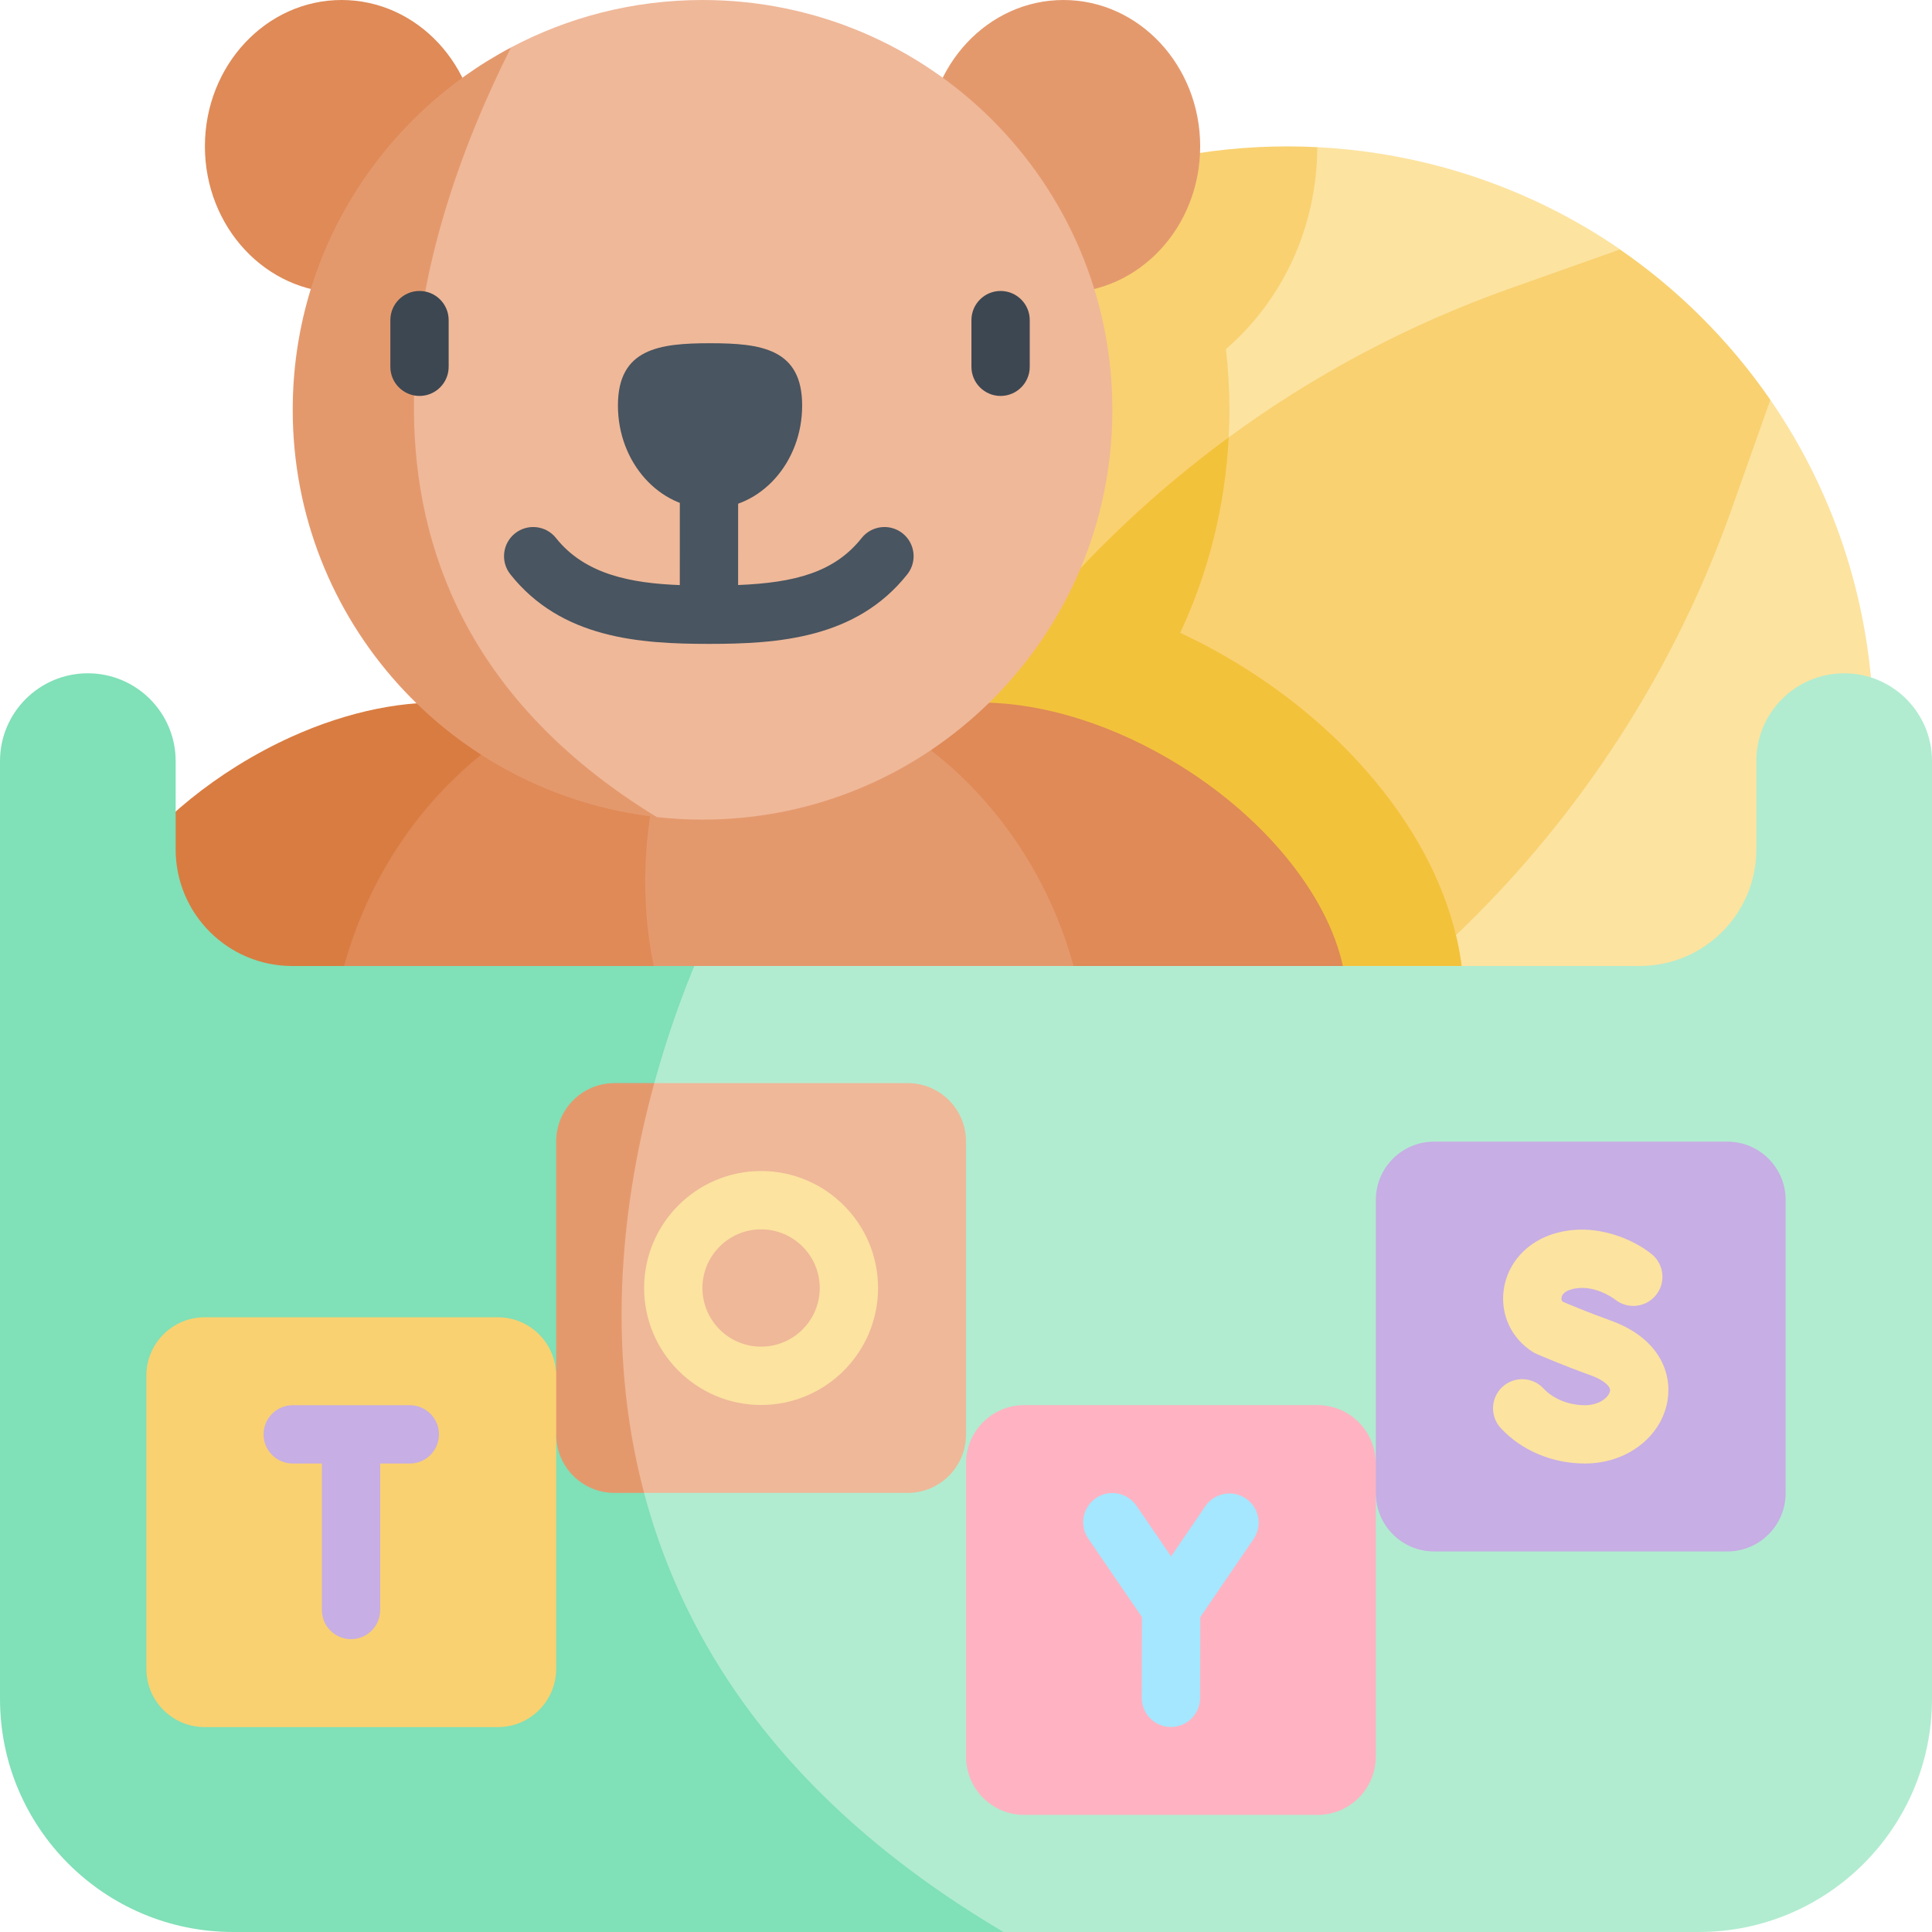
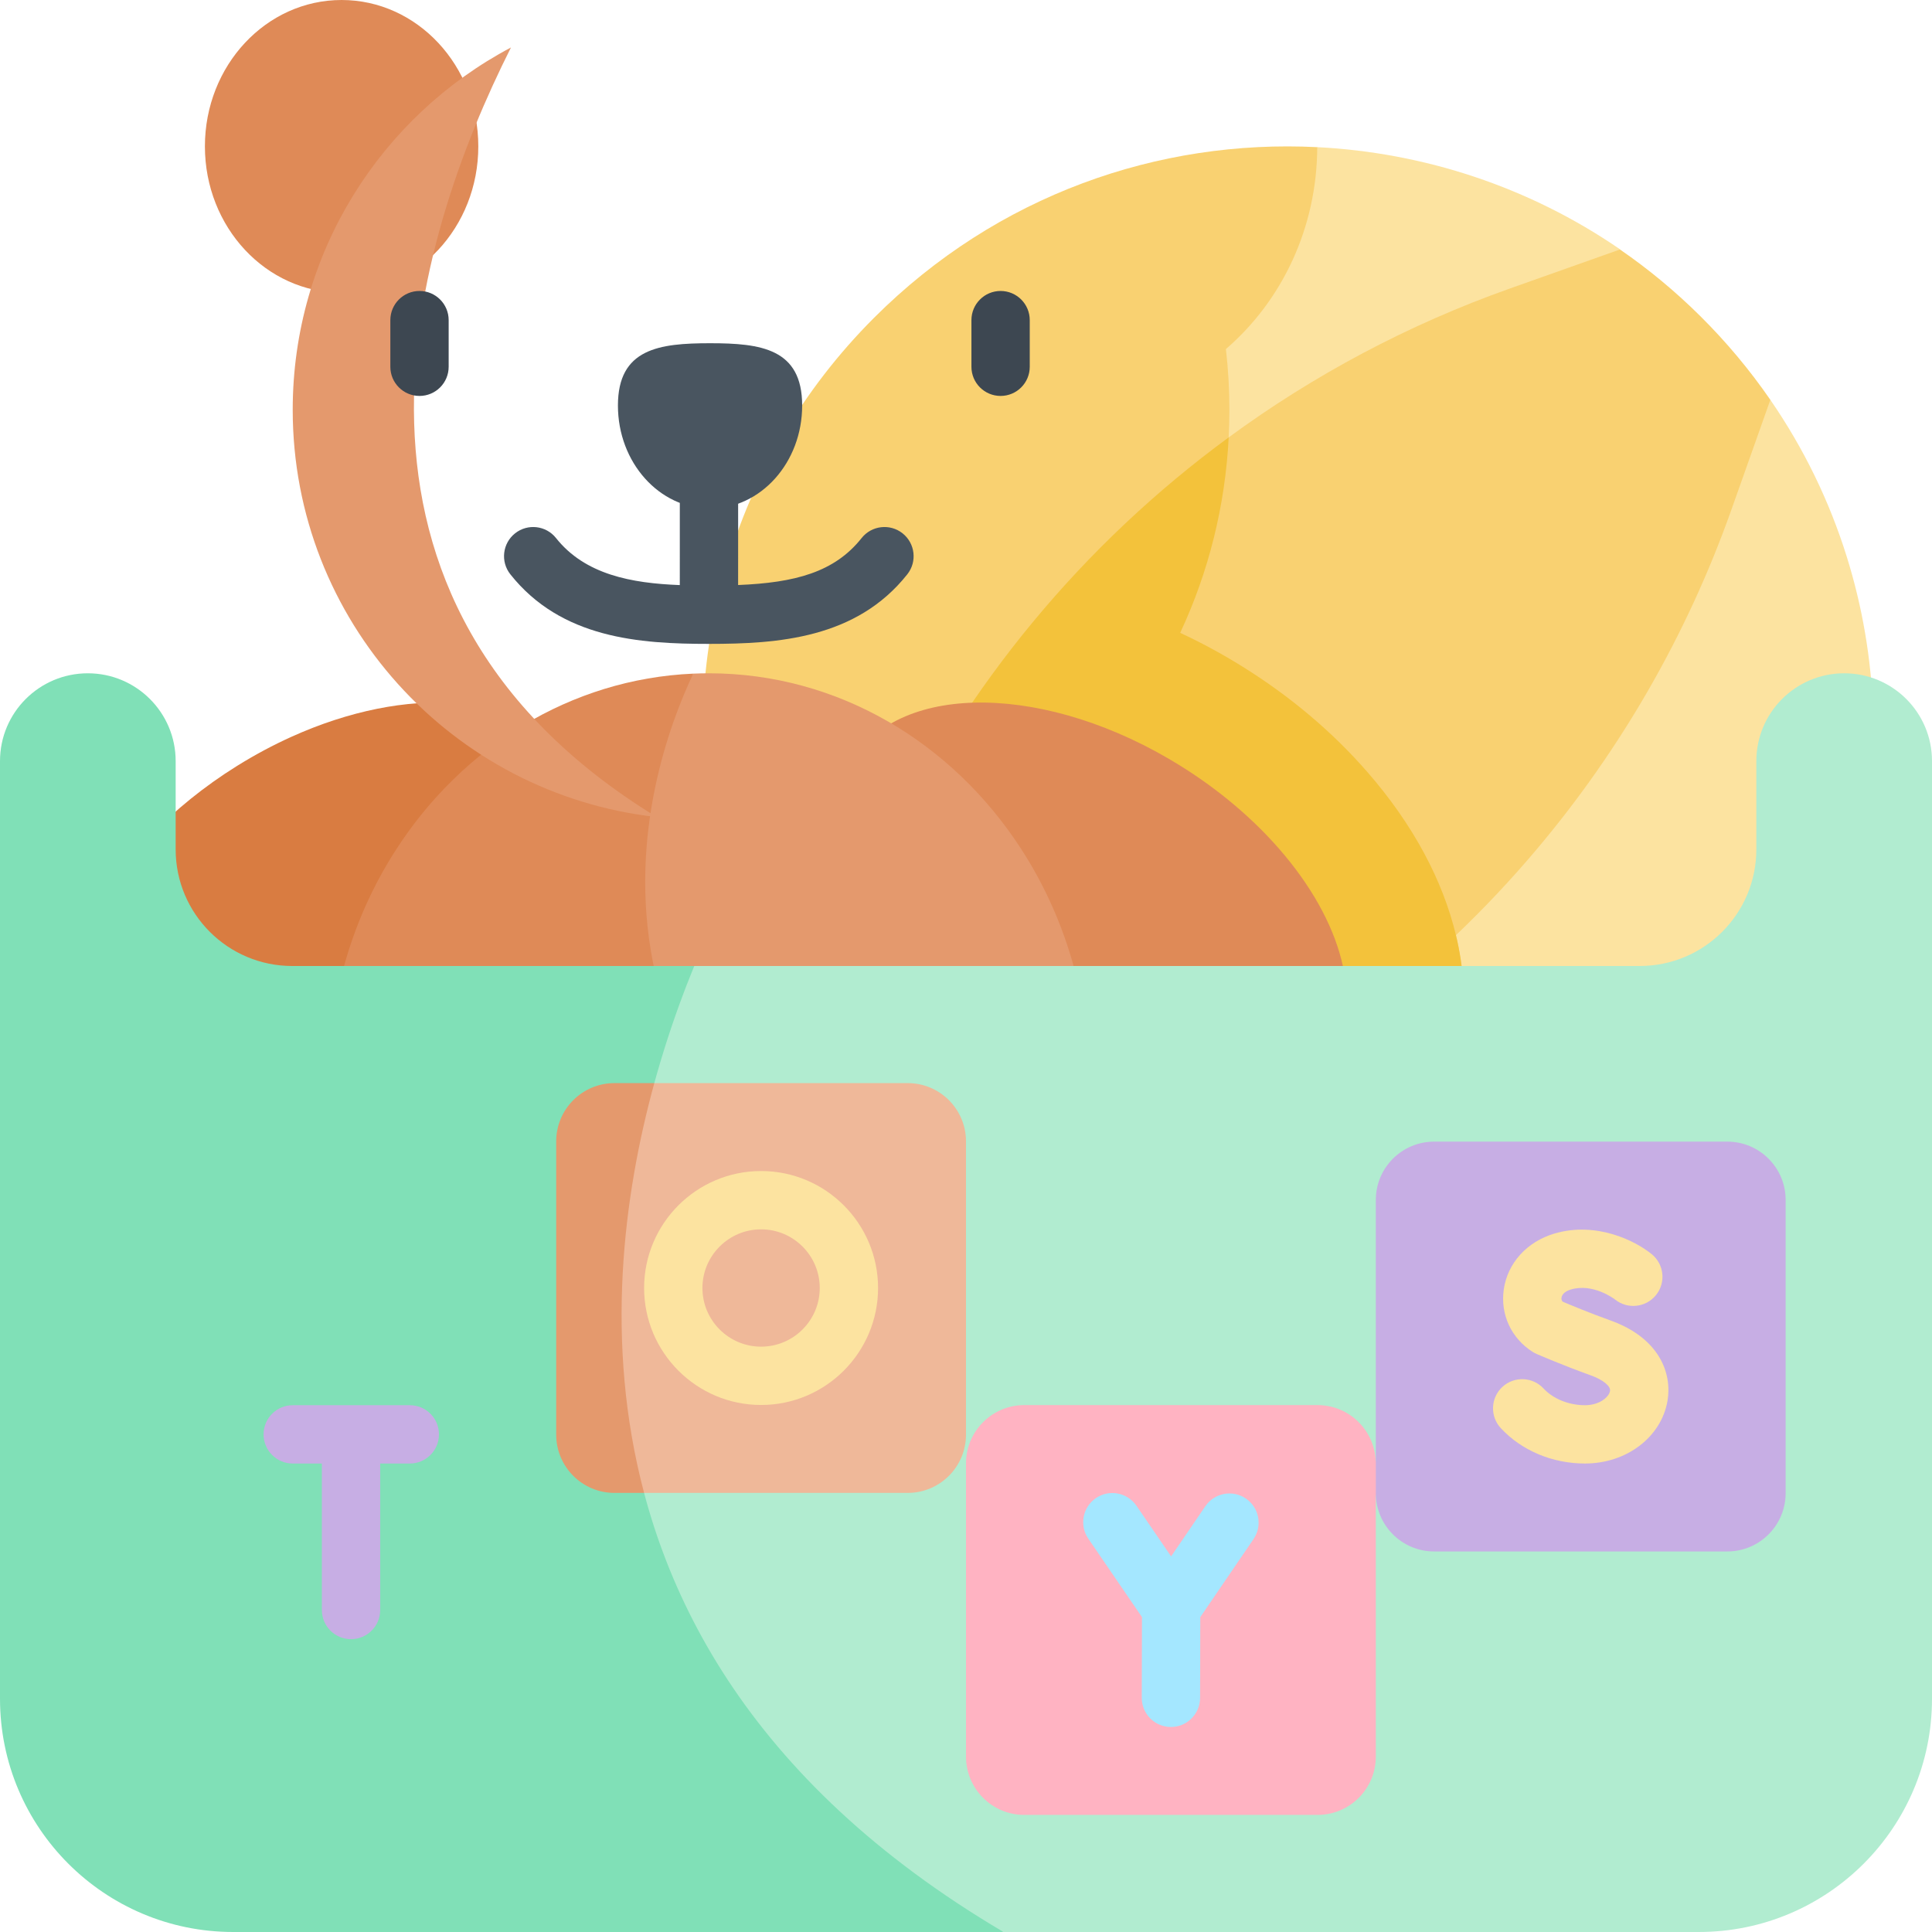
<svg xmlns="http://www.w3.org/2000/svg" id="Capa_1" enable-background="new 0 0 512 512" height="512" viewBox="0 0 512 512" width="512">
  <g>
    <path d="m451.047 303.652c-6.285 6.285-12.982 11.92-19.988 16.897-5.522-3.338-11.55-6.8-18.113-10.396-233.889-128.005-63.868-271.155-63.868-271.155 28.333 1.432 56.224 10.561 80.22 27.056l.01.062 6.038 35.452 33.815 4.389v.01c8.922 12.931 15.671 26.932 20.215 41.46 16.72 53.349 3.934 113.951-38.329 156.225z" fill="#fce3a0" />
    <path d="m378.864 296.883c-11.89 19.081-33.876 29.941-60.5 29.941-.546 0-1.092 0-1.648-.011-21.976-.371-45.993-7.985-67.629-21.461-24.264-15.115-42.768-35.813-52.02-57.553-.412.031-.824.062-1.236.083-2.771-7.48-4.945-15.135-6.522-22.894-10.025-49.3 4.08-102.525 42.315-140.76 32.63-32.63 75.521-47.363 117.455-45.23-.062 21.307-9.273 40.635-24.202 53.504.618 5.327.927 10.705.927 16.104 0 20.792-4.503 40.862-13.044 59.109 5.615 2.606 11.138 5.595 16.495 8.933 12.724 7.923 23.872 17.33 33.124 27.963 26.623 30.516 32.939 65.876 16.485 92.272z" fill="#f9d171" />
    <path d="m469.16 105.957-10.365 29.24c-11.776 33.176-29.323 63.498-51.484 89.791-6.738 8.005-13.909 15.63-21.472 22.842-160.109-34.093-61.962-130.23-60.242-131.9.01-.01.021-.021.021-.021 22.522-16.526 47.559-29.879 74.46-39.43l29.23-10.365c14.929 10.263 28.735 23.729 39.852 39.843z" fill="#f9d171" />
    <path d="m378.864 296.883c-11.89 19.081-33.876 29.941-60.5 29.941-.546 0-1.092 0-1.648-.011-15.248-.258-31.476-3.997-47.209-10.777-6.944-2.978-13.796-6.563-20.421-10.684-13.105-8.16-24.532-17.958-33.722-28.663l8.51-23.996c3.359-9.479 7.202-18.721 11.478-27.705 20.719-43.51 51.845-80.91 90.265-109.078-.927 18.185-5.327 35.7-12.858 51.804 5.615 2.606 11.138 5.595 16.495 8.933 12.724 7.923 23.872 17.33 33.124 27.963 12.075 13.837 19.967 28.674 23.46 43.221 4.205 17.525 2.02 34.628-6.974 49.052z" fill="#f3c23b" />
    <path d="m153.433 224.988c-3.575 18.391-19.411 39.203-43.232 54.04-34.999 21.801-73.976 22.45-87.061 1.453-13.085-20.998 4.688-55.698 39.687-77.51 4.739-2.947 9.541-5.512 14.352-7.686 30.724-13.898 61.406-11.92 72.709 6.234 4.184 6.706 5.214 14.825 3.545 23.469z" fill="#d97c41" />
    <path d="m352.55 280.48c-13.085 20.998-52.061 20.348-87.071-1.453-23.81-14.836-39.646-35.638-43.221-54.04-1.669-8.644-.649-16.753 3.534-23.47 13.085-20.997 52.072-20.348 87.071 1.452 10.334 6.439 19.174 14.012 26.149 22.018 16.66 19.103 22.759 40.698 13.538 55.493z" fill="#df8a57" />
-     <ellipse cx="281.835" cy="38.788" fill="#e4996d" rx="36.226" ry="38.788" />
    <ellipse cx="90.529" cy="38.788" fill="#df8a57" rx="36.226" ry="38.788" />
    <path d="m288.692 287.033c0 26.067-8.531 49.99-22.749 68.711-9.736 12.817-22.141 23.192-36.298 30.146-174.4-81.002-45.931-207.369-45.931-207.369 1.37-.061 2.751-.092 4.132-.092 34.278 0 64.559 18.412 82.775 46.559 11.394 17.587 18.071 38.977 18.071 62.045z" fill="#e4996d" />
    <path d="m265.942 355.744c-18.494 24.346-46.611 39.893-78.097 39.893-55.698 0-100.846-48.63-100.846-108.604 0-23.069 6.676-44.458 18.072-62.045 17.484-27.014 46.075-45.055 78.643-46.467-12.755 26.953-43.294 117.115 82.228 177.223z" fill="#df8a57" />
-     <path d="m294.791 108.605c0 59.985-48.63 108.605-108.605 108.605-4.111 0-8.16-.227-12.147-.68-160.356-73.255-38.626-203.949-38.626-203.949 15.156-8.037 32.434-12.58 50.773-12.58 59.975 0 108.605 48.619 108.605 108.604z" fill="#efb899" />
    <path d="m174.039 216.529c-54.266-6.027-96.467-52.051-96.467-107.924 0-41.645 23.439-77.809 57.841-96.024-25.788 51.216-55.502 146.365 38.626 203.948z" fill="#e4996d" />
    <path d="m239.19 141.338c-3.343-2.649-8.204-2.088-10.855 1.256-7.176 9.053-17.663 11.838-32.726 12.443l.008-38.671c.001-4.268-3.458-7.728-7.726-7.729 0 0-.001 0-.002 0-4.267 0-7.726 3.459-7.727 7.725l-.008 38.693c-12.824-.494-25.115-2.781-32.802-12.465-2.653-3.342-7.514-3.901-10.856-1.248s-3.901 7.514-1.248 10.856c13.506 17.014 34.248 18.439 52.631 18.439h.002c18.359 0 39.077-1.425 52.566-18.443 2.65-3.344 2.087-8.205-1.257-10.856z" fill="#495560" />
    <path d="m512 201.693v248.489c0 34.144-27.674 61.818-61.818 61.818h-184.24c-311.08-83.238-81.961-256-81.961-256h250.56c17.072 0 30.909-13.837 30.909-30.909v-23.398c0-12.848 10.427-23.264 23.275-23.264 12.859 0 23.275 10.416 23.275 23.264z" fill="#b1ecd0" />
    <path d="m265.942 512h-204.124c-34.144 0-61.818-27.674-61.818-61.818v-248.489c0-12.848 10.416-23.264 23.275-23.264 12.848 0 23.275 10.416 23.275 23.264v23.398c0 17.072 13.837 30.909 30.909 30.909h106.523c-20.678 50.393-53.926 175.801 81.96 256z" fill="#80e0b7" />
-     <path d="m157.333 371.435-9.697-8.145-.305.004c-.639-7.948-7.279-14.202-15.391-14.202h-77.698c-8.535 0-15.455 6.919-15.455 15.455v77.697c0 8.535 6.919 15.454 15.455 15.454h77.697c8.535 0 15.455-6.919 15.455-15.454v-61.994z" fill="#f9d171" />
    <path d="m371.345 395.968-6.691-8.824-.081.017c-.347-8.228-7.108-14.796-15.421-14.796h-77.697c-8.535 0-15.455 6.919-15.455 15.455v77.697c0 8.535 6.919 15.455 15.455 15.455h77.697c8.535 0 15.455-6.919 15.455-15.455v-69.285z" fill="#ffb3c2" />
    <path d="m330.173 397.129c-3.526-2.407-8.332-1.497-10.738 2.029l-9.078 13.307-9.192-13.434c-2.41-3.521-7.22-4.426-10.741-2.013-3.522 2.41-4.424 7.218-2.014 10.741l14.223 20.788-.055 21.374c-.011 4.268 3.44 7.736 7.708 7.747h.02c4.258 0 7.716-3.447 7.727-7.707l.055-21.403 14.114-20.691c2.405-3.526 1.497-8.333-2.029-10.738z" fill="#a4e7ff" />
    <path d="m108.606 372.395h-31.03c-4.268 0-7.727 3.459-7.727 7.727s3.46 7.727 7.727 7.727h7.724v38.819c0 4.268 3.46 7.727 7.727 7.727s7.727-3.459 7.727-7.727v-38.819h7.85c4.268 0 7.727-3.459 7.727-7.727.002-4.268-3.458-7.727-7.725-7.727z" fill="#c7aee4" />
    <path d="m256 302.488v77.695c0 8.531-6.924 15.454-15.455 15.454h-69.855c-36.287-60.747 2.71-108.604 2.71-108.604h67.145c8.531 0 15.455 6.914 15.455 15.455z" fill="#efb899" />
    <path d="m170.691 395.638h-7.841c-8.541 0-15.454-6.923-15.454-15.454v-77.695c0-8.541 6.913-15.455 15.454-15.455h10.55c-8.16 29.693-13.28 68.69-2.709 108.604z" fill="#e4996d" />
    <path d="m457.758 411.152h-77.697c-8.535 0-15.455-6.919-15.455-15.455v-77.697c0-8.535 6.919-15.455 15.455-15.455h77.697c8.535 0 15.455 6.919 15.455 15.455v77.697c-.001 8.536-6.92 15.455-15.455 15.455z" fill="#c7aee4" />
    <path d="m201.697 372.334c-17.093 0-31-13.907-31-31.001s13.907-31 31-31c17.094 0 31 13.906 31 31s-13.907 31.001-31 31.001zm0-46.545c-8.572 0-15.546 6.974-15.546 15.545 0 8.572 6.974 15.546 15.546 15.546s15.546-6.974 15.546-15.546c-.001-8.572-6.974-15.545-15.546-15.545z" fill="#fce3a0" />
    <path d="m420.046 387.849c-8.642 0-16.774-3.413-22.31-9.364-2.907-3.125-2.73-8.014.394-10.921 3.125-2.906 8.014-2.731 10.921.394 2.584 2.778 6.694 4.436 10.994 4.436 3.897 0 6.354-2.188 6.629-3.768.223-1.28-1.871-2.981-5.093-4.138-7.461-2.68-14.09-5.555-14.368-5.676-.368-.16-.723-.349-1.062-.565-5.643-3.583-8.572-9.903-7.642-16.491.991-7.021 6.154-12.717 13.475-14.864 11.069-3.248 21.4 1.921 25.756 5.49 3.302 2.704 3.787 7.572 1.083 10.874-2.69 3.283-7.521 3.78-10.821 1.126-.219-.168-5.803-4.384-11.667-2.661-1.467.431-2.387 1.23-2.523 2.195-.072.514.114.84.312 1.042 1.894.804 7.106 2.98 12.683 4.983 13.051 4.69 16.354 14.096 15.093 21.336-1.672 9.604-10.863 16.572-21.854 16.572z" fill="#fce3a0" />
    <path d="m212.581 107.462c0-15.087-10.93-16.504-24.411-16.504-13.482 0-24.412 1.417-24.412 16.504 0 15.086 10.93 27.316 24.412 27.316 13.481 0 24.411-12.23 24.411-27.316z" fill="#495560" />
    <g fill="#3d4751">
      <path d="m111.173 104.928c-4.268 0-7.727-3.46-7.727-7.727v-12.364c0-4.268 3.46-7.727 7.727-7.727s7.727 3.46 7.727 7.727v12.364c0 4.268-3.46 7.727-7.727 7.727z" />
      <path d="m265.166 104.928c-4.268 0-7.727-3.46-7.727-7.727v-12.364c0-4.268 3.46-7.727 7.727-7.727 4.268 0 7.727 3.46 7.727 7.727v12.364c0 4.268-3.46 7.727-7.727 7.727z" />
    </g>
  </g>
</svg>